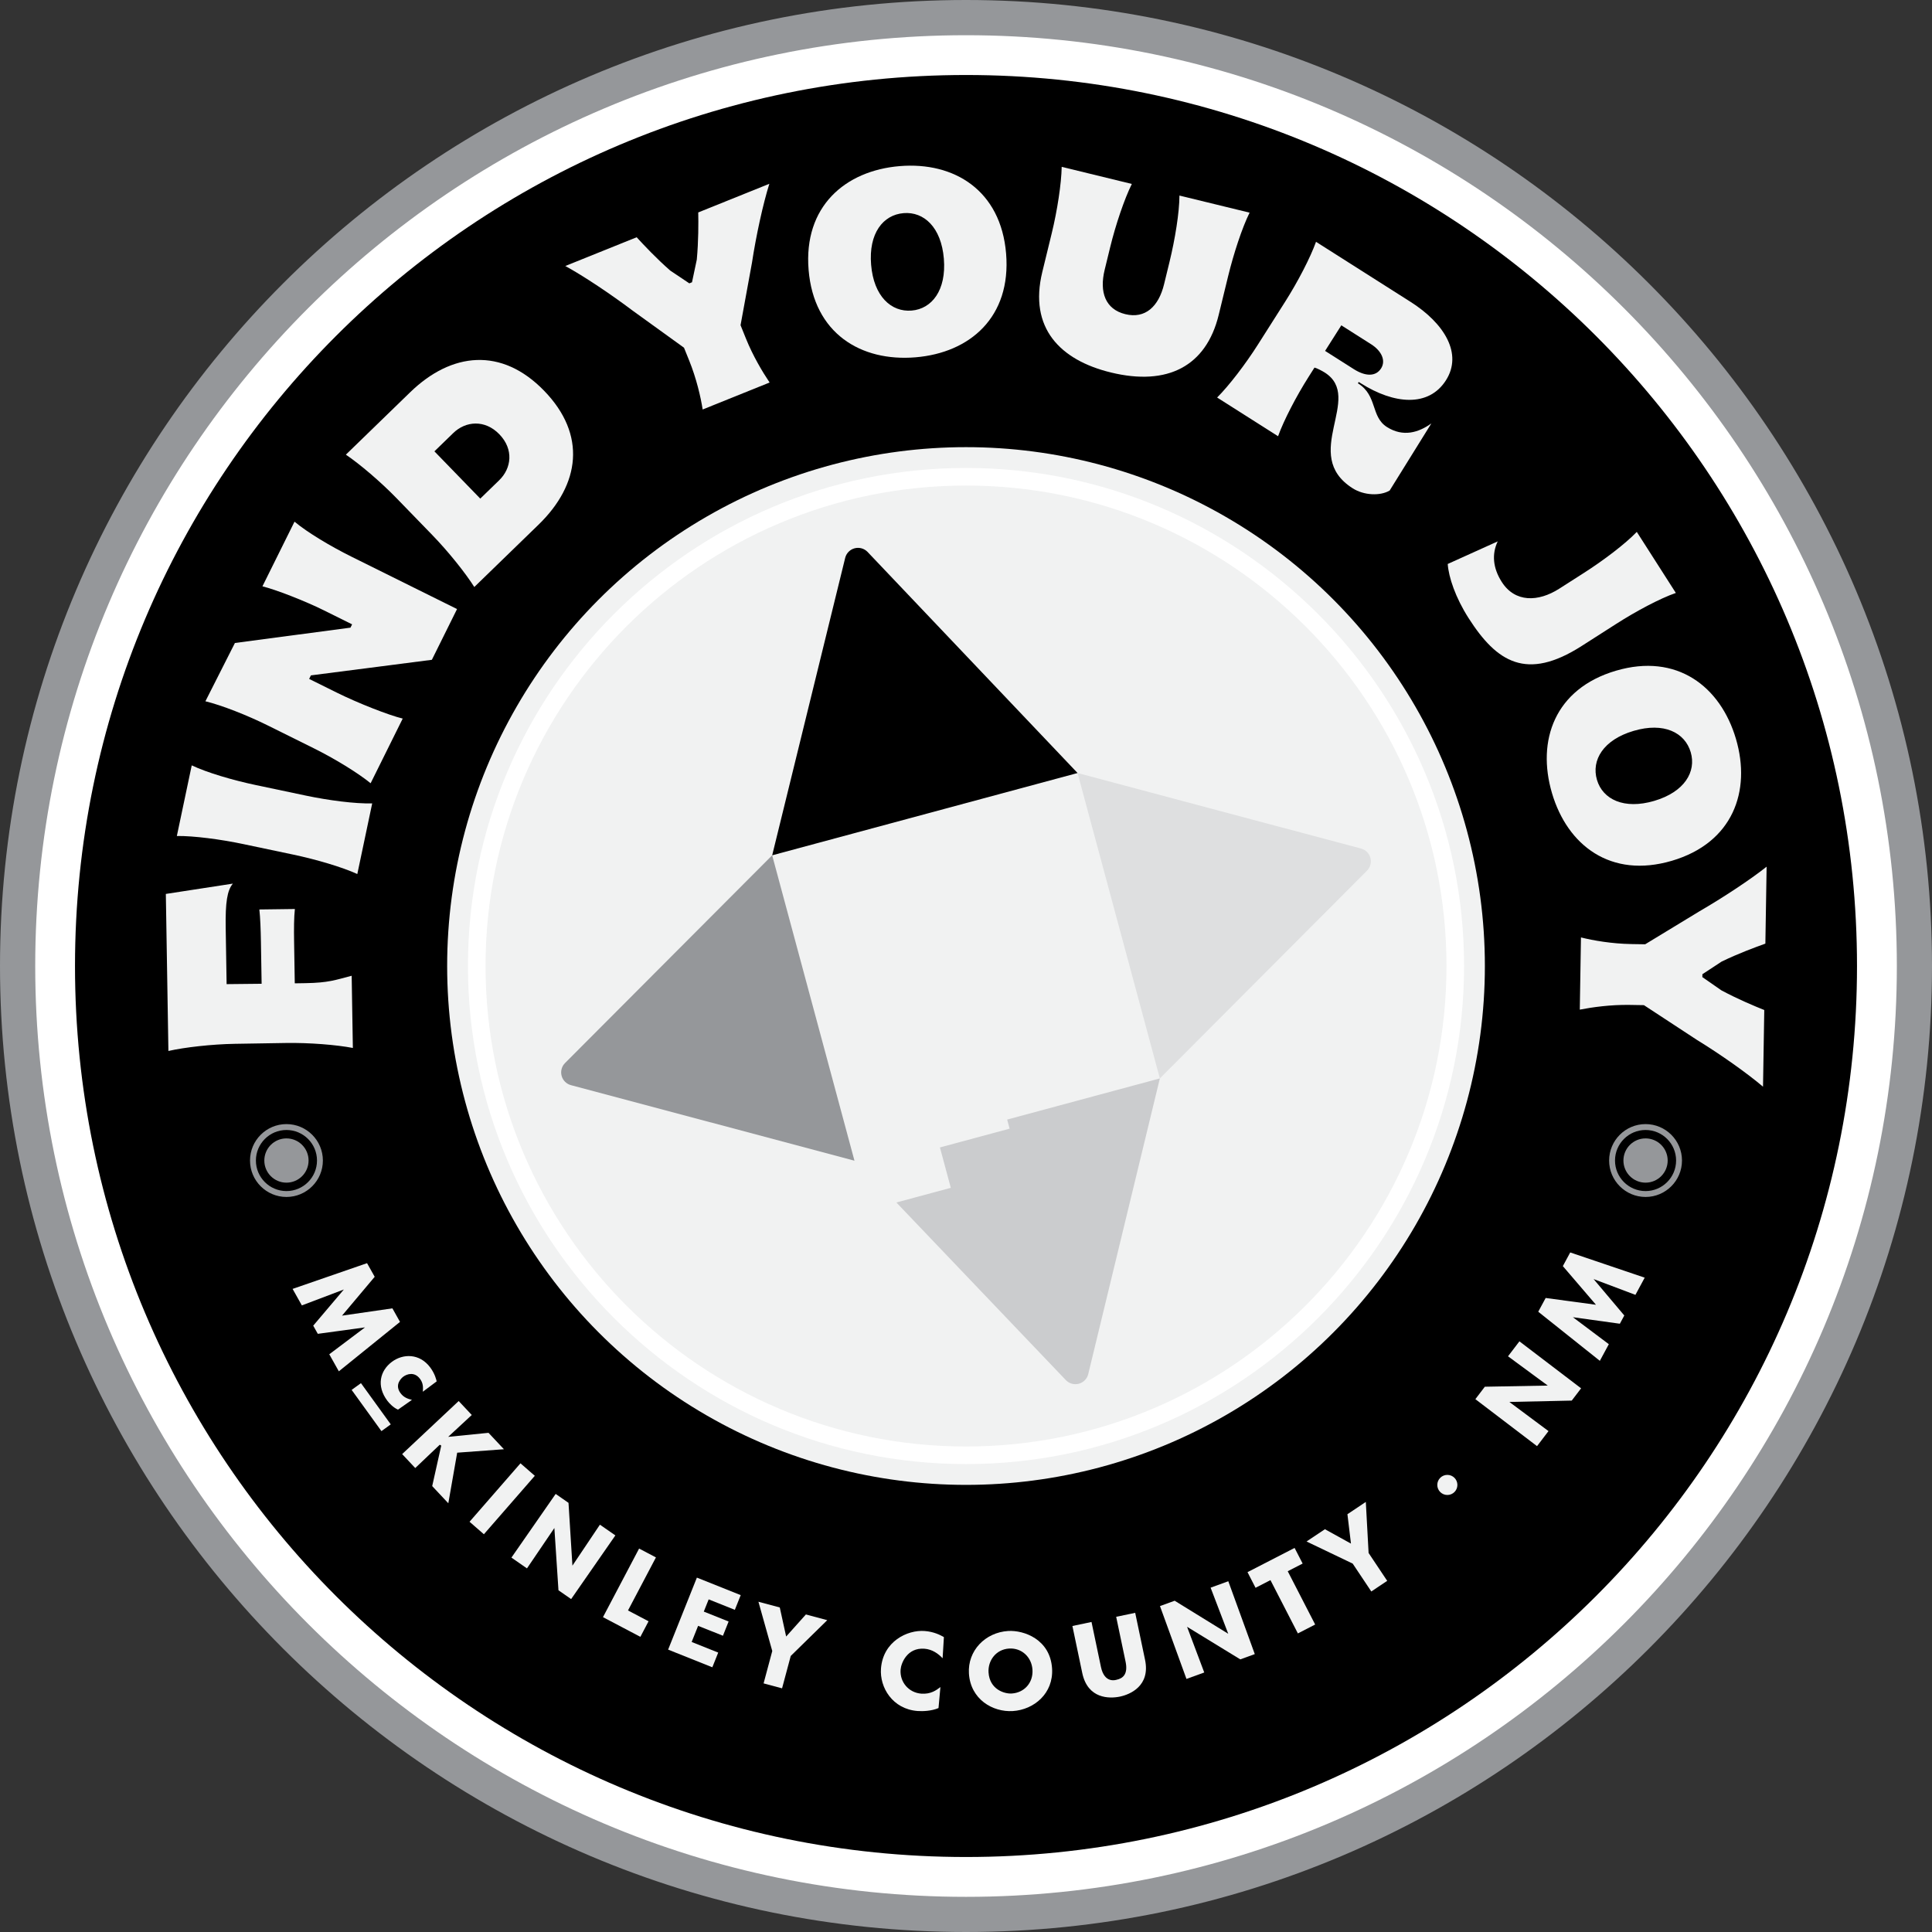
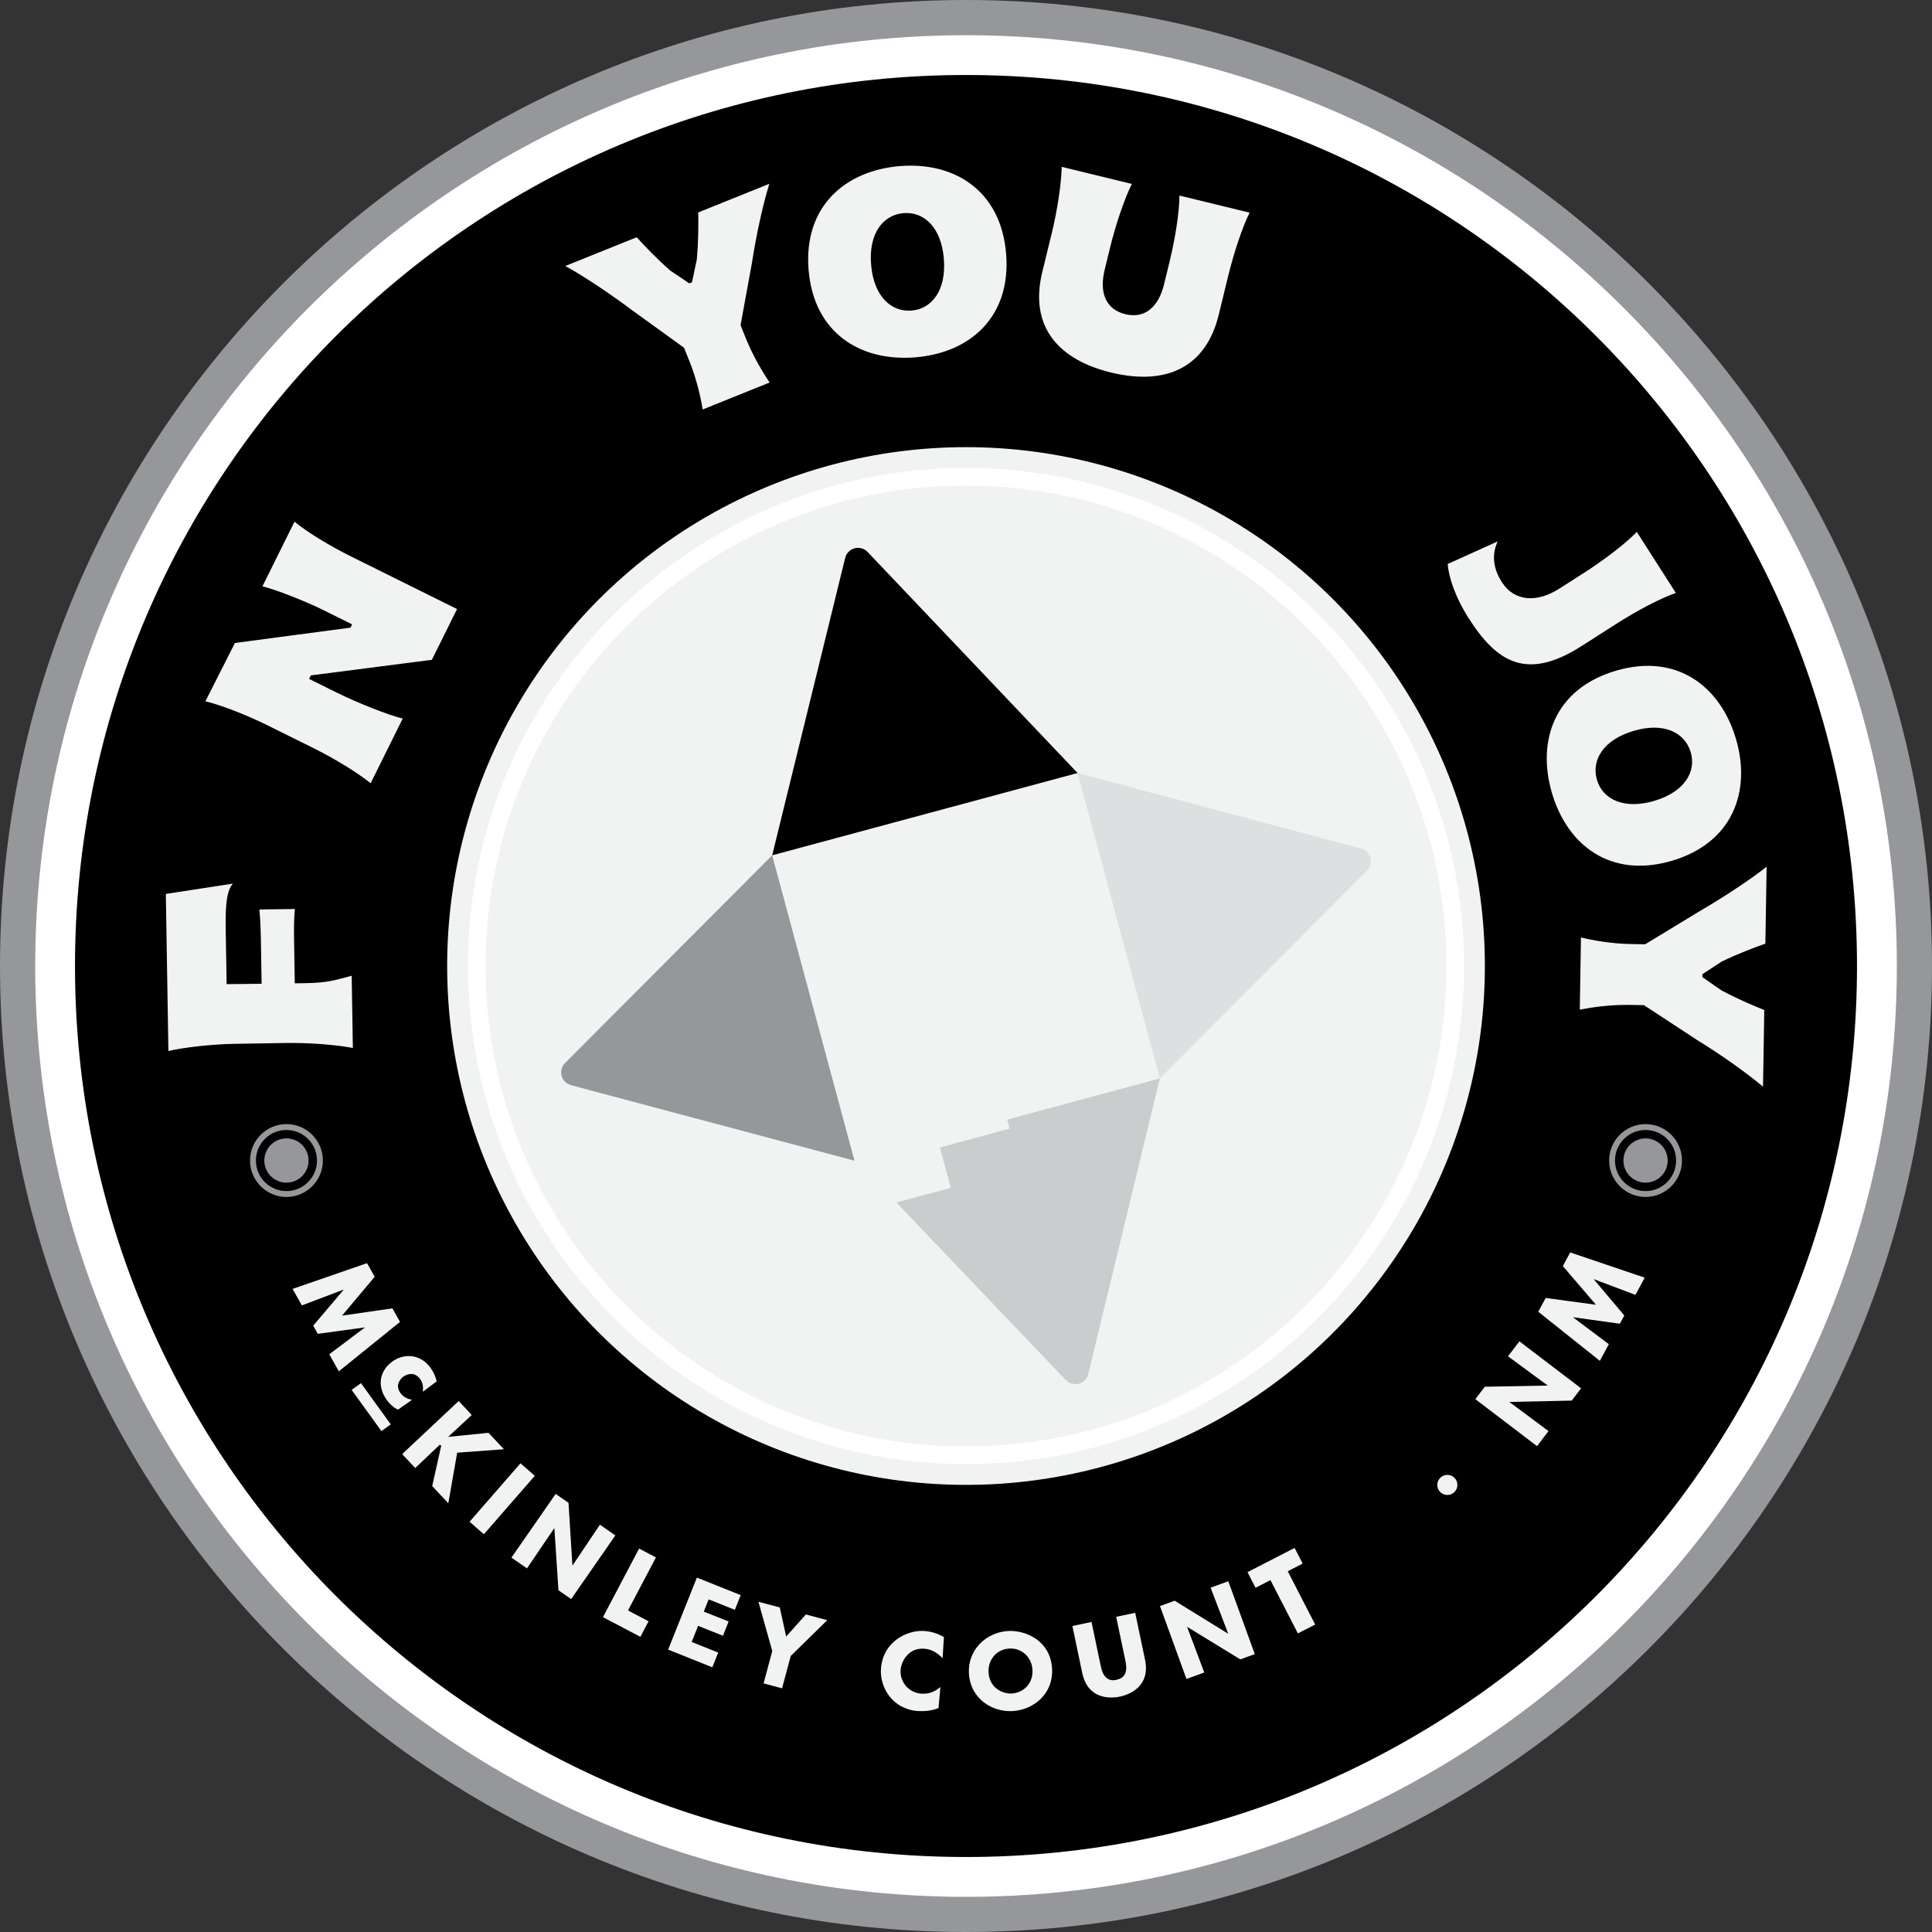
<svg xmlns="http://www.w3.org/2000/svg" id="Layer_2" viewBox="0 0 576 576">
  <rect x="0" y="0" width="576" height="576" fill="#333333" stroke="none" />
  <g id="Components">
    <g id="_5214a309-153f-452a-8a12-7430e926b21d_6">
      <path d="m288.009,5.226C132.076,5.226,5.226,132.076,5.226,288.009s126.85,282.765,282.784,282.765,282.765-126.85,282.765-282.765S443.924,5.226,288.009,5.226Z" style="fill:#fff; stroke-width:0px;" />
      <path d="m553.641,288.01c0,146.706-118.925,265.631-265.631,265.631S22.36,434.716,22.36,288.01,141.303,22.359,288.01,22.359s265.631,118.944,265.631,265.65Z" style="stroke-width:0px;" />
      <path d="m288.01,0C129.194,0,0,129.194,0,288.01s129.194,287.99,288.01,287.99,287.99-129.194,287.99-287.99S446.806,0,288.01,0Zm0,565.519c-153.029,0-277.51-124.5-277.51-277.51S134.981,10.499,288.01,10.499s277.51,124.481,277.51,277.51-124.5,277.51-277.51,277.51Z" style="fill:#95979a; stroke-width:0px;" />
      <circle cx="288.005" cy="288.005" r="154.691" style="fill:#f1f2f2; stroke-width:0px;" />
      <path d="m407.557,259.578c.994-.997,1.381-2.449,1.015-3.809-.366-1.36-1.43-2.421-2.791-2.783l-84.519-22.519,24.534,91.047,61.762-61.936Z" style="fill:#dedfe0; stroke-width:0px;" />
      <path d="m168.453,316.936c-.994.997-1.381,2.449-1.015,3.809.366,1.36,1.43,2.421,2.791,2.783l84.519,22.519-24.534-91.047-61.762,61.936Z" style="fill:#95979a; stroke-width:0px;" />
      <path d="m258.589,164.485c-.997-.994-2.449-1.381-3.809-1.015-1.36.366-2.421,1.43-2.783,2.791l-21.782,88.739,91.047-24.534-62.673-65.982Z" style="stroke-width:0px;" />
      <path d="m300.272,333.781l.731,2.714-20.776,5.598,3.244,12.039-16.229,4.373,50.589,53.021c.997.994,2.449,1.381,3.809,1.015,1.36-.366,2.421-1.43,2.783-2.791l21.373-88.236-45.524,12.267Z" style="fill:#cbccce; stroke-width:0px;" />
      <path d="m288.005,436.496c-81.878,0-148.491-66.613-148.491-148.491s66.613-148.49,148.491-148.49,148.49,66.612,148.49,148.49-66.612,148.491-148.49,148.491Zm0-291.738c-78.987,0-143.248,64.26-143.248,143.247s64.261,143.248,143.248,143.248,143.247-64.261,143.247-143.248-64.26-143.247-143.247-143.247Z" style="fill:#fff; stroke-width:0px;" />
      <circle cx="85.401" cy="345.996" r="6.597" style="fill:#95979a; stroke-width:0px;" />
      <path d="m85.401,356.858c-5.989,0-10.862-4.872-10.862-10.862s4.872-10.862,10.862-10.862,10.862,4.872,10.862,10.862-4.872,10.862-10.862,10.862Zm0-19.968c-5.021,0-9.107,4.085-9.107,9.107s4.085,9.107,9.107,9.107,9.107-4.085,9.107-9.107-4.085-9.107-9.107-9.107Z" style="fill:#95979a; stroke-width:0px;" />
      <circle cx="490.6" cy="345.996" r="6.597" style="fill:#95979a; stroke-width:0px;" />
      <path d="m490.6,356.858c-5.989,0-10.862-4.872-10.862-10.862s4.872-10.862,10.862-10.862,10.862,4.872,10.862,10.862-4.872,10.862-10.862,10.862Zm0-19.968c-5.021,0-9.107,4.085-9.107,9.107s4.085,9.107,9.107,9.107,9.107-4.085,9.107-9.107-4.085-9.107-9.107-9.107Z" style="fill:#95979a; stroke-width:0px;" />
      <polygon points="116.992 390.069 101.971 392.24 111.712 380.659 109.431 376.595 87.233 384.269 89.995 389.188 102.518 384.446 93.383 395.231 94.749 397.663 108.821 395.743 98.169 403.759 101.019 408.839 119.256 394.106 116.992 390.069" style="fill:#f1f2f2; stroke-width:0px;" />
      <path d="m119.425,415.369c-1.952-2.613.362-4.595.801-4.922,1.111-.832,3.358-1.551,4.988.634.911,1.216.97,2.365.846,3.846l4.126-3.083c-.09-.458-.521-2.285-1.918-4.154-3.183-4.268-8.14-4.135-11.43-1.677-3.553,2.656-4.657,7.185-1.371,11.586.639.853,1.835,2.073,3.185,2.673l4.167-2.923c-1.267-.299-2.45-.722-3.392-1.98Z" style="fill:#f1f2f2; stroke-width:0px;" />
      <polygon points="150.239 432.071 145.644 427.176 133.613 428.378 140.652 421.857 136.749 417.699 119.896 433.518 123.799 437.676 131.109 430.728 131.55 430.98 128.855 443.063 133.66 448.181 136.304 433.098 150.239 432.071" style="fill:#f1f2f2; stroke-width:0px;" />
      <rect x="138.161" y="444.009" width="23.114" height="5.671" transform="translate(-285.535 266.178) rotate(-48.934)" style="fill:#f1f2f2; stroke-width:0px;" />
      <polygon points="178.857 454.56 170.66 466.78 169.493 448.054 165.666 445.395 152.477 464.377 157.11 467.595 165.279 455.556 166.499 474.12 170.277 476.744 183.464 457.762 178.857 454.56" style="fill:#f1f2f2; stroke-width:0px;" />
      <polygon points="190.54 461.68 179.77 482.132 190.918 488.002 193.36 483.364 187.23 480.136 195.559 464.322 190.54 461.68" style="fill:#f1f2f2; stroke-width:0px;" />
      <polygon points="199.192 491.812 212.374 497.077 214.125 492.693 206.21 489.532 208.132 484.72 215.534 487.676 217.227 483.435 209.825 480.478 211.281 476.834 219.082 479.95 220.833 475.566 207.765 470.346 199.192 491.812" style="fill:#f1f2f2; stroke-width:0px;" />
      <polygon points="234.381 487.908 232.48 479.243 226.115 477.537 230.241 492.225 227.655 501.879 233.161 503.354 235.749 493.7 246.635 483.033 240.268 481.328 234.381 487.908" style="fill:#f1f2f2; stroke-width:0px;" />
      <path d="m275.678,486.263c-5.196-.397-12.41,3.129-13.026,11.183-.428,5.618,3.42,12.095,10.905,12.666,1.575.119,4.208.002,6.246-.877l.569-6.26c-1.196.926-2.866,2.178-5.714,1.964-3.727-.285-6.441-3.444-6.156-7.171.142-1.881,1.936-6.618,7.114-6.222,2.334.178,4.122,1.478,5.409,2.84l.387-6.304c-1.053-.618-2.999-1.612-5.733-1.82Z" style="fill:#f1f2f2; stroke-width:0px;" />
      <path d="m300.557,486.257c-6.809.423-12.107,5.865-11.683,12.675.478,7.716,7.12,11.567,13.075,11.197,6.332-.395,12.168-5.269,11.713-12.677-.544-8.69-8.395-11.487-13.105-11.195Zm1.067,18.639c-2.153.135-6.585-1.201-6.904-6.297-.212-3.466,2.159-6.86,6.131-7.107,3.762-.236,6.734,2.561,6.966,6.323.243,3.913-2.473,6.852-6.193,7.081Z" style="fill:#f1f2f2; stroke-width:0px;" />
      <path d="m338.443,480.841l-5.671,1.19,2.799,13.351c.797,3.801-.82,5.027-2.715,5.424-.176.037-3.57,1.194-4.623-3.823l-2.812-13.412-5.699,1.196,2.938,14.011c1.631,7.759,8.105,7.696,11.249,7.038,2.93-.615,9.112-3.131,7.473-10.964l-2.938-14.011Z" style="fill:#f1f2f2; stroke-width:0px;" />
      <polygon points="360.929 473.342 366.182 487.087 350.212 477.238 345.832 478.83 353.729 500.553 359.03 498.626 353.909 485.008 369.778 494.72 374.098 493.148 366.202 471.425 360.929 473.342" style="fill:#f1f2f2; stroke-width:0px;" />
      <polygon points="388.365 466.154 385.966 461.493 371.928 468.717 374.326 473.378 378.77 471.092 386.947 486.983 392.099 484.332 383.921 468.441 388.365 466.154" style="fill:#f1f2f2; stroke-width:0px;" />
-       <polygon points="407.199 447.781 401.717 451.44 402.774 460.205 395.009 455.916 389.529 459.575 403.288 466.166 408.836 474.478 413.577 471.312 408.03 463 407.199 447.781" style="fill:#f1f2f2; stroke-width:0px;" />
      <polygon points="449.596 404.363 461.444 413.089 442.684 413.433 439.861 417.14 458.246 431.149 461.664 426.663 449.996 417.973 468.594 417.567 471.382 413.909 452.995 399.901 449.596 404.363" style="fill:#f1f2f2; stroke-width:0px;" />
      <polygon points="490.346 380.919 468.14 373.4 465.941 377.474 475.817 389 460.82 386.973 458.607 391.073 476.973 405.715 479.651 400.75 468.941 392.71 482.938 394.652 484.263 392.197 475.108 381.338 487.58 386.045 490.346 380.919" style="fill:#f1f2f2; stroke-width:0px;" />
      <rect x="108.953" y="411.933" width="3.431" height="15.166" transform="translate(-224.794 144.369) rotate(-35.863)" style="fill:#f1f2f2; stroke-width:0px;" />
      <circle cx="431.506" cy="442.713" r="2.997" style="fill:#f1f2f2; stroke-width:0px;" />
      <path d="m85.293,310.952l-15.24.249c-6.914.114-14.991,1.033-19.846,2.133l-.765-46.82,19.987-3.076c-1.697,1.991-2.266,5.615-2.14,13.236l.273,16.731,10.436-.11-.206-12.489c-.06-3.693-.197-7.226-.471-9.659l10.592-.139c-.273,2.44-.294,5.976-.234,9.67l.204,12.489,3.222-.052c6.833-.112,8.889-.947,13.741-2.206l.354,21.525c-4.887-.941-12.993-1.594-19.904-1.482Z" style="fill:#f1f2f2; stroke-width:0px;" />
-       <path d="m87.439,254.792l-14.911-3.142c-6.764-1.426-14.809-2.479-19.802-2.408l4.438-21.059c4.522,2.157,12.31,4.44,19.074,5.866l14.911,3.142c6.764,1.426,14.809,2.479,19.818,2.329l-4.438,21.061c-4.539-2.081-12.327-4.363-19.09-5.789Z" style="fill:#f1f2f2; stroke-width:0px;" />
      <path d="m93.498,223.062l-13.653-6.773c-6.191-3.07-13.754-6.034-18.606-7.213l8.798-17.38,34.448-4.571.488-.986-8.373-4.154c-5.913-2.932-14.529-6.242-18.361-7.177l9.565-19.281c3.839,3.218,10.807,7.378,17,10.45l31.455,15.603-7.505,15.13-36.063,4.646-.524,1.055,8.164,4.049c6.403,3.177,15.653,6.801,19.732,7.772l-9.565,19.281c-3.875-3.151-10.809-7.38-17-10.45Z" style="fill:#f1f2f2; stroke-width:0px;" />
-       <path d="m128.863,159.491l-10.611-10.936c-4.814-4.96-11.011-10.218-15.135-13.002l19.163-18.598c12.344-11.979,27.254-13.532,39.944-.455,12.746,13.133,10.691,27.933-1.654,39.912l-19.163,18.598c-2.659-4.206-7.729-10.559-12.544-15.519Zm19.964-16.31c3.664-3.555,4.414-9.209.039-13.719-4.322-4.453-10.051-3.927-13.715-.372l-5.636,5.471,13.674,14.091,5.638-5.471Z" style="fill:#f1f2f2; stroke-width:0px;" />
      <path d="m205.482,107.522l-1.557-3.861-15.284-11.032c-6.444-4.855-14.568-10.304-20.104-13.324l21.273-8.571c2.106,2.285,5.837,6.285,10.016,9.937l5.684,3.807.802-.324,1.427-6.755c.511-5.456.497-10.956.431-14.063l21.201-8.542c-1.897,6.014-3.972,15.573-5.178,23.511l-3.409,18.65,1.586,3.933c2.114,5.245,4.971,10.022,7.079,13.153l-19.963,8.043c-.578-3.746-1.861-9.242-4.004-14.56Z" style="fill:#f1f2f2; stroke-width:0px;" />
      <path d="m241.074,80.464c-1.558-18.871,10.88-29.594,27.168-30.939,16.208-1.338,30.157,7.208,31.713,26.079,1.563,18.95-10.802,29.587-27.012,30.925-16.286,1.343-30.307-7.118-31.87-26.066Zm40.326-3.328c-.776-9.396-5.972-14.091-12.003-13.593-6.107.504-10.463,5.987-9.687,15.384.774,9.396,5.977,14.169,12.084,13.665,6.03-.497,10.379-6.058,9.605-15.456Z" style="fill:#f1f2f2; stroke-width:0px;" />
      <path d="m310.749,81.082l2.829-11.601c1.636-6.717,2.866-14.745,2.952-19.737l20.91,5.098c-2.222,4.472-4.825,12.166-6.461,18.881l-1.638,6.717c-1.619,6.639.202,11.772,6.155,13.224,5.953,1.452,9.933-2.267,11.552-8.908l1.636-6.715c1.638-6.717,2.944-14.725,2.952-19.737l20.912,5.098c-2.222,4.472-4.749,12.183-6.388,18.9l-2.827,11.599c-3.722,15.264-15.214,21.276-32.155,17.146-15.111-3.685-24.503-13.252-20.429-29.964Z" style="fill:#f1f2f2; stroke-width:0px;" />
-       <path d="m394.96,111.069c-.795-.505-2.405-1.34-3.063-1.479l-1.727,2.719c-3.707,5.835-7.447,13.046-9.13,17.745l-18.171-11.54c3.541-3.521,8.476-9.973,12.181-15.809l8.171-12.865c3.707-5.835,7.449-13.044,9.132-17.746l28.183,17.9c10.146,6.445,15.576,15.479,10.563,23.369-5.138,8.09-15.466,7.207-25.413.889l-.598-.379-.252.398.133.085c5.702,3.622,3.684,9.879,8.524,12.953,4.842,3.074,9.473,1.642,13.248-1.077l-12.436,20.02c-2.818,1.654-7.639,1.477-11.021-.671-15.783-10.025,3.477-27.012-8.326-34.512Zm8.652-1.019c3.447,2.19,6.545,2.297,8.146-.224,1.473-2.321.146-5.212-2.972-7.192l-8.886-5.643-4.843,7.625,8.555,5.434Z" style="fill:#f1f2f2; stroke-width:0px;" />
      <path d="m431.619,168.141l14.905-6.734c-1.792,3.757-1.458,7.926,1.209,12.097,3.938,6.157,10.848,6.025,17.137,2.004l7.348-4.698c5.825-3.725,12.302-8.616,15.771-12.233l11.642,18.202c-4.739,1.632-11.894,5.462-17.719,9.189l-10.392,6.646c-16.415,10.499-25.286,4.794-33.668-8.311-3.937-6.156-5.957-12.231-6.232-16.16Z" style="fill:#f1f2f2; stroke-width:0px;" />
      <path d="m481.75,199.971c18.157-5.355,31.178,4.644,35.799,20.314,4.599,15.595-.934,30.987-19.09,36.342-18.234,5.376-31.157-4.571-35.756-20.166-4.622-15.67.814-31.112,19.047-36.49Zm11.442,38.8c9.041-2.666,12.583-8.706,10.873-14.508-1.734-5.877-7.986-9.028-17.027-6.362-9.041,2.666-12.658,8.729-10.925,14.606,1.71,5.8,8.038,8.931,17.079,6.264Z" style="fill:#f1f2f2; stroke-width:0px;" />
      <path d="m486.323,281.46l4.163.067,16.112-9.793c6.981-4.051,15.161-9.417,20.097-13.343l-.374,22.938c-2.925,1.052-8.064,2.932-13.055,5.364l-5.718,3.757-.015.864,5.673,3.942c4.829,2.595,9.902,4.721,12.789,5.868l-.374,22.859c-4.805-4.085-12.806-9.716-19.652-13.915l-15.859-10.396-4.242-.069c-5.656-.094-11.168.681-14.873,1.407l.352-21.525c3.679.924,9.241,1.88,14.976,1.974Z" style="fill:#f1f2f2; stroke-width:0px;" />
    </g>
  </g>
</svg>